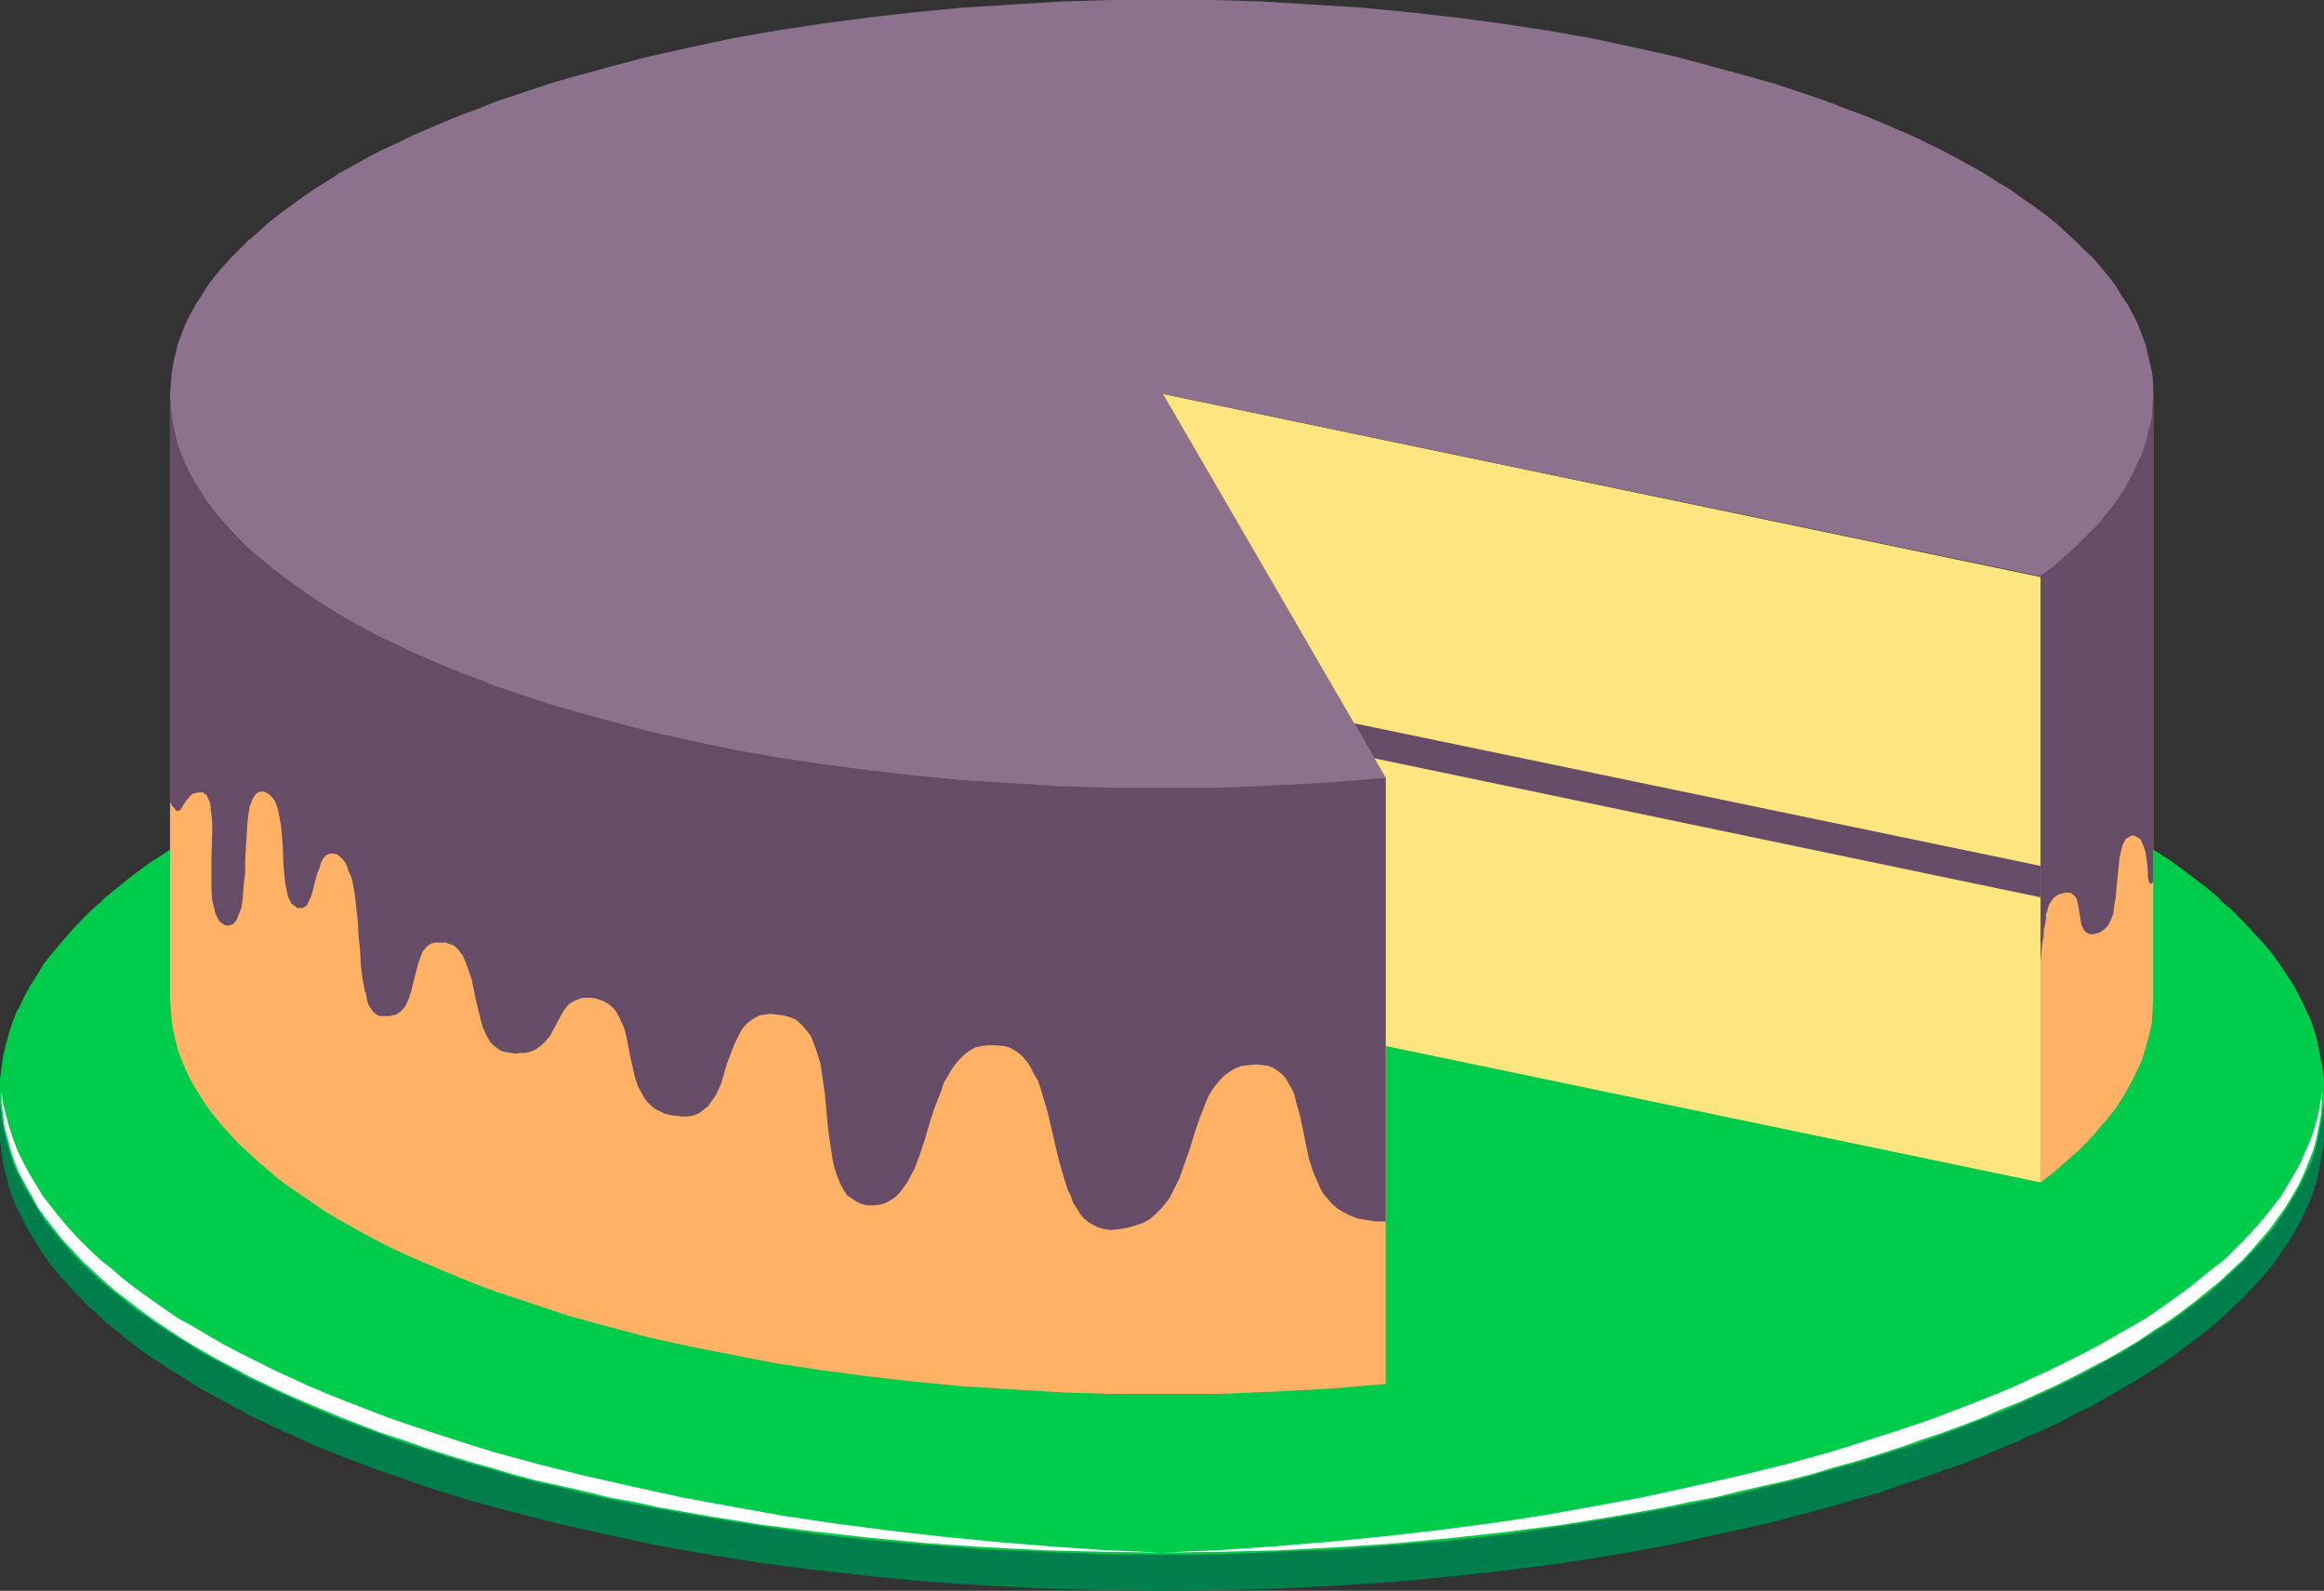
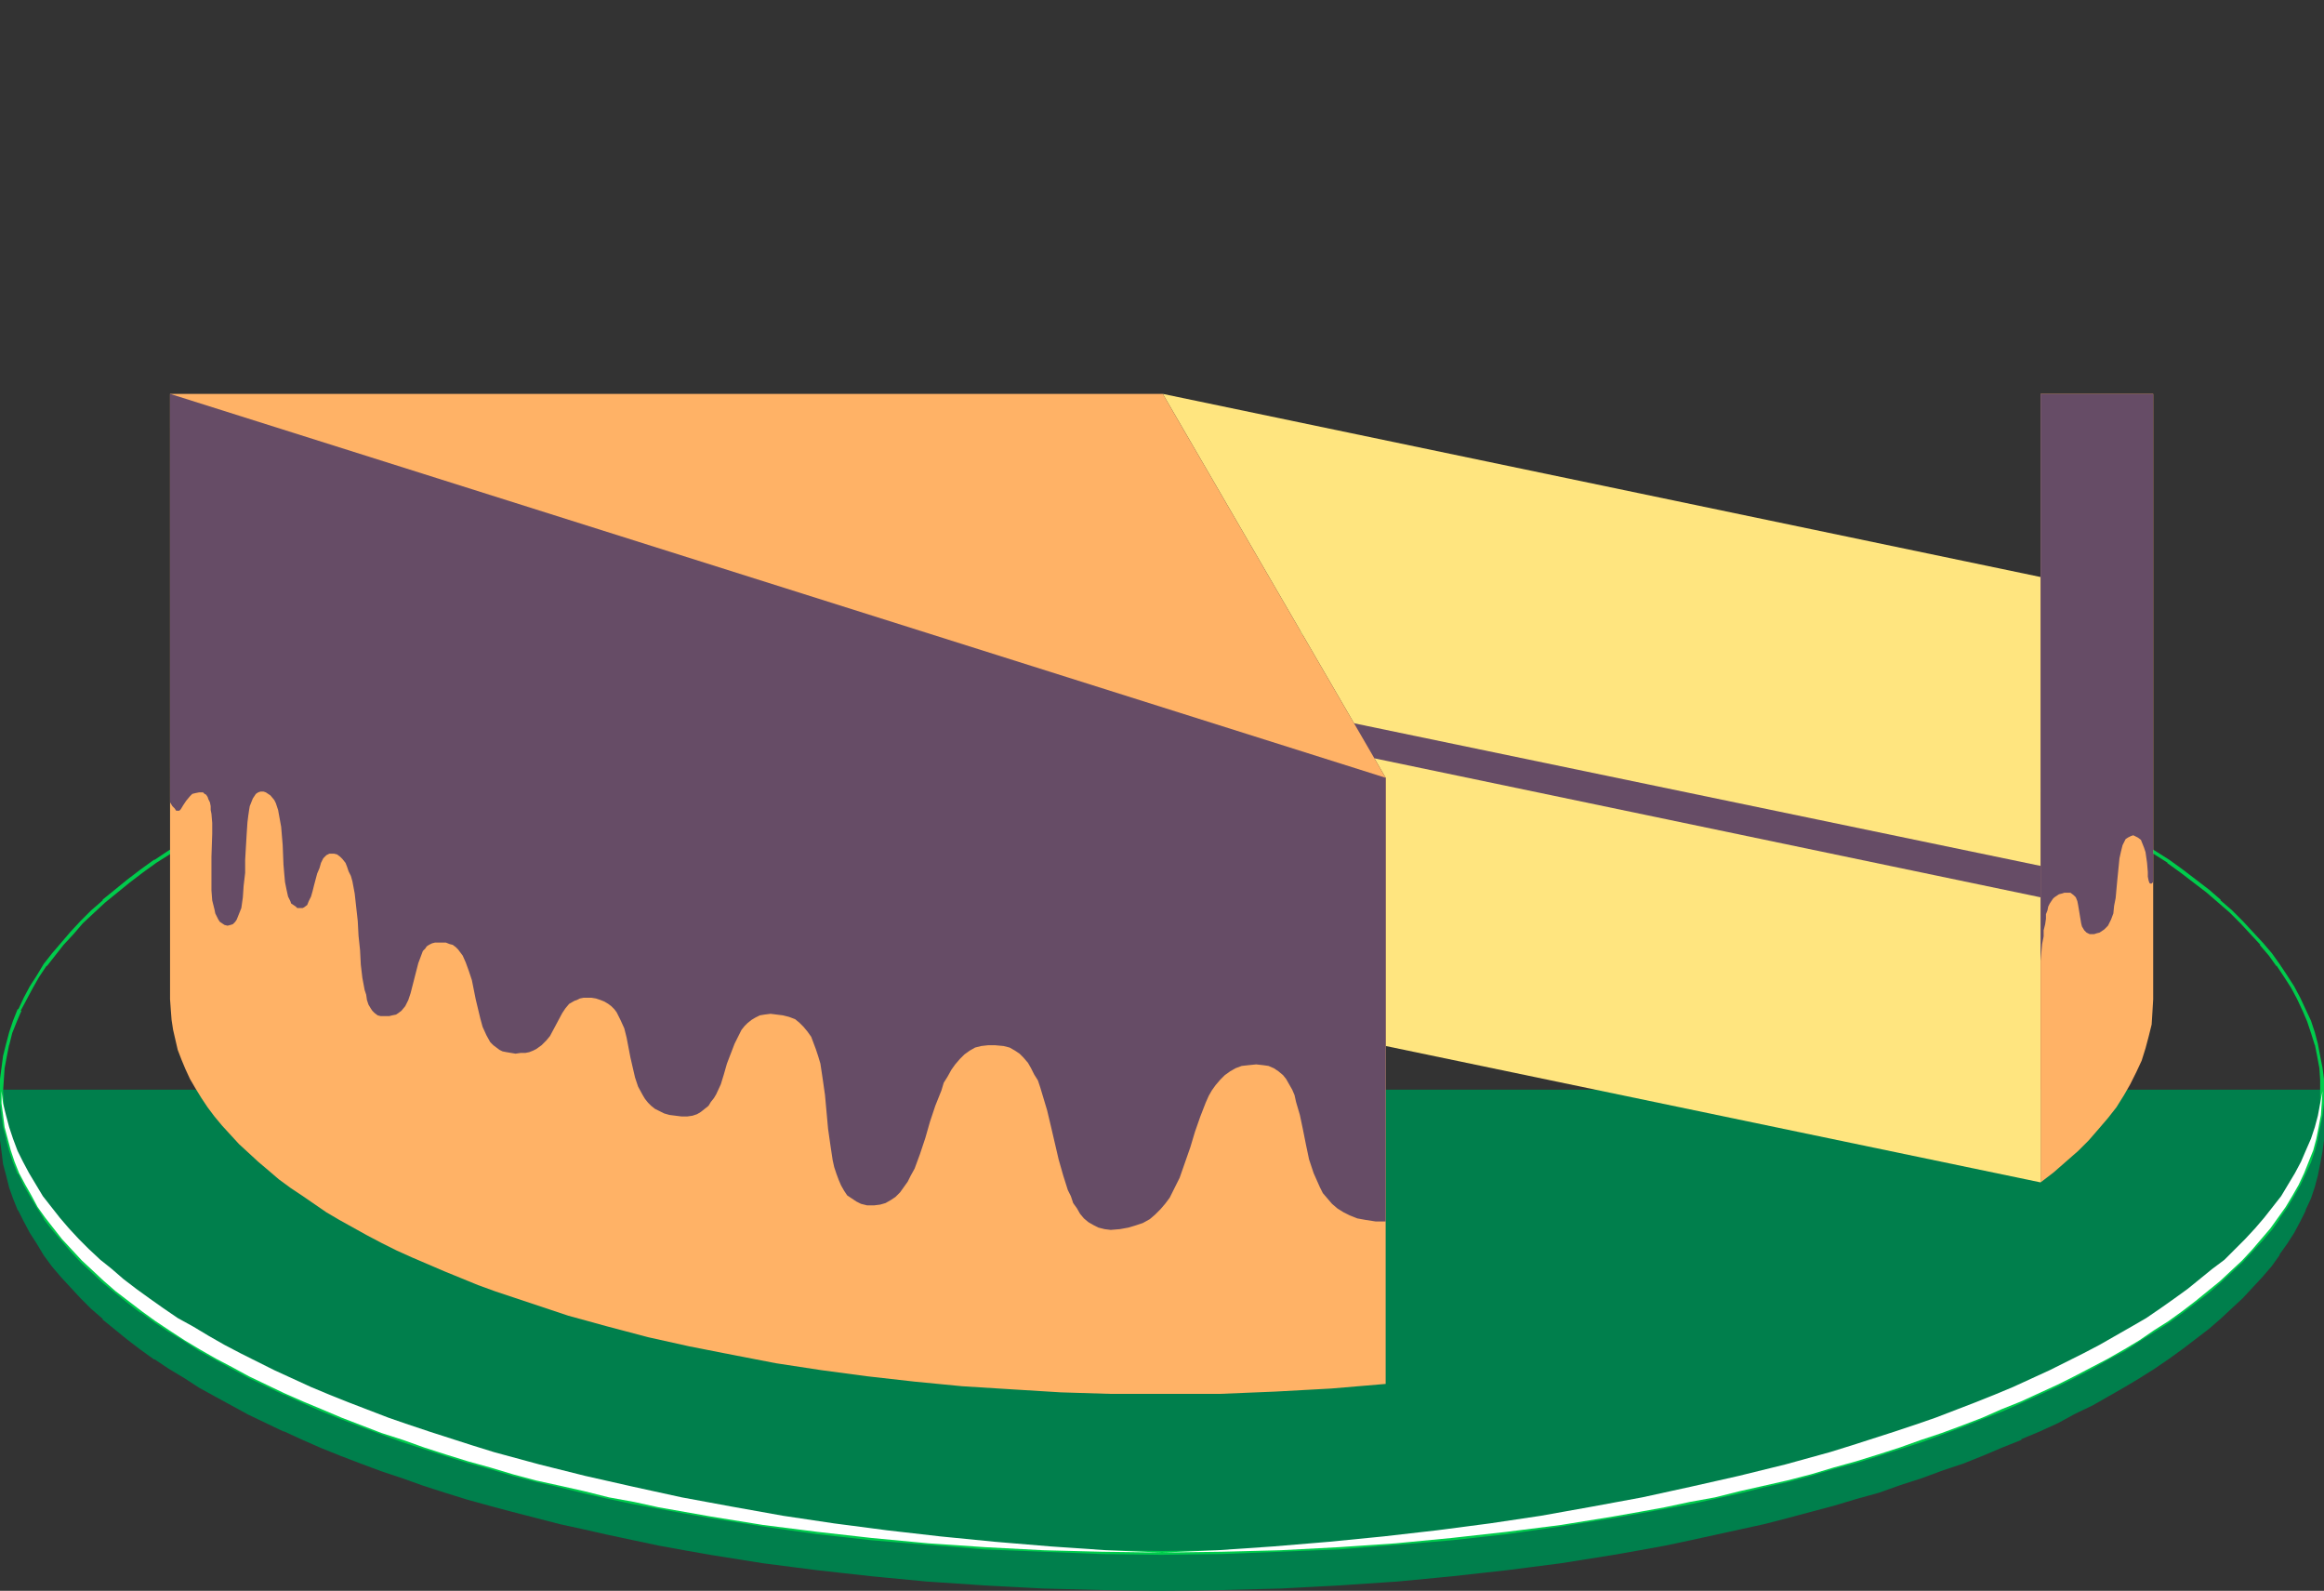
<svg xmlns="http://www.w3.org/2000/svg" xmlns:ns1="http://sodipodi.sourceforge.net/DTD/sodipodi-0.dtd" xmlns:ns2="http://www.inkscape.org/namespaces/inkscape" version="1.0" width="129.724mm" height="88.773mm" id="svg14" ns1:docname="Cake 04.wmf">
  <rect width="100%" height="100%" fill="#333333" stroke="none" />
  <ns1:namedview id="namedview14" pagecolor="#ffffff" bordercolor="#000000" borderopacity="0.25" ns2:showpageshadow="2" ns2:pageopacity="0.0" ns2:pagecheckerboard="0" ns2:deskcolor="#d1d1d1" ns2:document-units="mm" />
  <defs id="defs1">
    <pattern id="WMFhbasepattern" patternUnits="userSpaceOnUse" width="6" height="6" x="0" y="0" />
  </defs>
  <path style="fill:#007f4c;fill-opacity:1;fill-rule:evenodd;stroke:none" d="m 489.971,230.146 v 7.758 l -0.162,2.586 -0.162,2.424 -0.485,2.424 -0.485,2.424 -0.646,2.424 -0.97,2.586 -0.97,2.263 -1.131,2.424 -1.293,2.424 -1.454,2.263 -1.616,2.263 -1.616,2.424 -1.939,2.263 -1.939,2.263 -2.101,2.101 -2.262,2.263 -2.424,2.101 -2.586,2.263 -2.586,1.939 -2.747,2.101 -2.909,2.101 -3.07,2.101 -3.07,1.939 -3.232,1.939 -3.394,1.939 -3.394,1.939 -3.717,1.778 -3.555,1.939 -3.878,1.778 -3.878,1.616 -4.04,1.778 -4.04,1.616 -4.202,1.778 -4.363,1.455 -4.363,1.616 -4.525,1.455 -4.525,1.455 -4.686,1.455 -4.686,1.455 -4.848,1.293 -5.01,1.293 -5.01,1.293 -5.01,1.131 -5.171,1.131 -5.333,1.131 -5.333,0.97 -5.333,1.131 -5.494,0.808 -10.989,1.778 -11.474,1.616 -11.635,1.293 -11.797,1.131 -11.958,0.808 -12.282,0.646 -12.443,0.323 -12.605,0.162 -12.605,-0.162 -12.443,-0.323 -12.282,-0.646 -11.958,-0.808 -11.958,-1.131 -11.474,-1.293 -11.474,-1.616 -10.989,-1.616 -5.494,-0.97 -5.494,-1.131 -5.171,-0.97 -5.333,-1.131 -5.171,-1.131 -5.01,-1.131 -5.171,-1.293 -4.848,-1.293 -4.848,-1.293 -4.686,-1.455 -4.686,-1.293 -4.525,-1.616 -4.525,-1.455 -4.525,-1.616 -4.202,-1.455 -4.202,-1.616 -4.202,-1.778 -3.878,-1.616 -4.04,-1.778 -3.717,-1.778 -3.717,-1.778 -3.555,-1.939 -3.394,-1.939 -3.394,-1.778 -3.232,-2.101 -3.232,-1.939 -2.909,-1.939 -2.909,-2.101 -2.747,-2.101 -2.747,-2.101 -2.424,-2.101 -2.424,-2.263 -2.262,-2.101 -2.101,-2.263 -2.101,-2.263 -1.778,-2.263 L 9.534,264.571 7.918,262.146 6.626,259.884 5.333,257.459 4.04,255.035 3.07,252.773 2.262,250.348 1.616,247.924 0.97,245.338 0.646,242.914 0.323,240.489 v -2.586 -7.758 z" id="path1" />
  <path style="fill:#007f4c;fill-opacity:1;fill-rule:evenodd;stroke:none" d="m 489.971,230.631 -0.485,-0.485 v 7.758 2.586 -0.162 l -0.162,2.424 -0.485,2.586 -0.485,2.424 v -0.162 l -0.808,2.586 -0.808,2.424 -0.97,2.424 v -0.162 l -1.131,2.424 -1.293,2.424 -1.454,2.263 -1.616,2.263 v 0 l -1.616,2.263 -1.939,2.263 h 0.162 l -2.101,2.263 -2.101,2.263 -2.262,2.101 -2.424,2.263 v -0.162 l -2.424,2.263 -2.747,2.101 -2.747,2.101 -2.909,1.939 h 0.162 l -3.07,2.101 -3.07,1.939 -3.232,1.939 -3.394,1.939 -3.394,1.939 -3.717,1.778 -3.717,1.939 -3.717,1.778 h 0.162 l -4.04,1.616 v 0 l -4.04,1.778 -4.04,1.616 -4.202,1.616 -4.363,1.616 -4.363,1.616 -4.363,1.455 -4.686,1.455 -4.686,1.455 -4.686,1.293 -4.848,1.293 -5.01,1.293 -4.848,1.293 v 0 l -5.171,1.293 -5.171,1.131 -5.171,1.131 -5.333,0.97 -5.333,0.97 -5.494,0.97 -11.15,1.778 -11.312,1.616 -11.635,1.293 -11.797,0.97 v 0 l -11.958,0.97 -12.282,0.485 -12.443,0.485 -12.605,0.162 -12.605,-0.162 -12.443,-0.485 -12.282,-0.485 -11.958,-0.97 v 0 l -11.797,-0.97 -11.635,-1.293 -11.312,-1.616 -11.15,-1.778 -5.494,-0.97 -5.333,-0.97 -5.333,-0.97 -5.333,-1.131 -5.171,-1.131 -5.01,-1.293 -5.01,-1.131 v 0 l -4.848,-1.293 -4.848,-1.455 -4.848,-1.293 -4.525,-1.455 -4.686,-1.455 -4.363,-1.455 -4.525,-1.616 -4.202,-1.616 -4.202,-1.616 -4.202,-1.616 -4.04,-1.778 v 0.162 l -3.878,-1.778 h 0.162 l -3.878,-1.778 -3.717,-1.778 -3.555,-1.939 -3.394,-1.778 -3.394,-1.939 -3.232,-1.939 -3.07,-2.101 -3.07,-1.939 v 0 l -2.909,-2.101 -2.747,-2.101 -2.586,-2.101 -2.586,-2.101 v 0 l -2.262,-2.101 -2.424,-2.263 -1.939,-2.263 -2.101,-2.101 v 0 l -1.778,-2.263 -1.778,-2.424 v 0.162 l -1.616,-2.424 -1.293,-2.263 -1.293,-2.424 -1.293,-2.424 0.162,0.162 -0.97,-2.424 -0.97,-2.424 -0.646,-2.424 v 0 L 1.454,245.338 0.97,242.752 0.808,240.328 v 0.162 l -0.162,-2.586 v -7.758 l -0.323,0.485 H 489.971 l 0.323,-0.808 H 0 v 8.081 2.586 0 l 0.323,2.424 0.323,2.586 0.646,2.424 v 0 l 0.646,2.586 0.808,2.263 0.97,2.424 0.162,0.162 1.131,2.263 1.293,2.424 1.454,2.263 1.454,2.424 v 0 l 1.778,2.424 1.939,2.263 v 0 l 1.939,2.101 2.101,2.263 2.262,2.263 2.424,2.101 v 0.162 l 2.586,2.101 2.586,2.101 2.747,2.101 2.909,2.101 h 0.162 l 2.909,1.939 3.232,1.939 3.232,2.101 3.232,1.778 3.555,1.939 3.555,1.939 3.717,1.778 3.717,1.778 h 0.162 l 3.878,1.778 v 0 l 4.04,1.778 4.04,1.616 4.202,1.616 4.363,1.616 4.363,1.455 4.525,1.616 4.525,1.455 4.686,1.455 4.686,1.293 4.848,1.293 5.01,1.293 v 0 l 5.01,1.293 5.171,1.131 5.01,1.131 5.333,1.131 5.333,1.131 5.333,0.97 5.494,0.97 11.15,1.778 11.312,1.455 11.635,1.293 11.797,1.131 h 0.162 l 11.958,0.808 12.282,0.646 12.443,0.323 12.605,0.162 12.605,-0.162 12.443,-0.323 12.282,-0.646 11.958,-0.808 h 0.162 l 11.797,-1.131 11.635,-1.293 11.312,-1.455 11.15,-1.778 5.494,-0.97 5.333,-0.97 5.333,-1.131 5.171,-1.131 5.171,-1.131 5.171,-1.131 v 0 l 5.01,-1.293 4.848,-1.293 4.848,-1.293 4.848,-1.455 4.686,-1.293 4.525,-1.616 4.525,-1.455 4.363,-1.616 4.363,-1.455 4.04,-1.616 4.202,-1.778 4.04,-1.616 v -0.162 l 3.878,-1.616 v 0 l 3.878,-1.778 3.555,-1.939 3.717,-1.778 3.394,-1.939 3.394,-1.939 3.232,-1.939 3.07,-1.939 3.07,-2.101 v 0 l 2.909,-2.101 2.747,-2.101 2.747,-2.101 2.424,-2.101 v 0 l 2.424,-2.263 2.262,-2.101 2.101,-2.263 2.101,-2.263 v 0 l 1.939,-2.263 1.616,-2.263 v -0.162 l 1.616,-2.263 1.454,-2.263 1.293,-2.424 1.131,-2.263 v -0.162 l 1.131,-2.424 0.808,-2.424 0.646,-2.424 v 0 l 0.485,-2.424 0.485,-2.586 0.323,-2.424 v 0 -2.586 -8.081 z" id="path2" />
-   <path style="fill:#00cc4c;fill-opacity:1;fill-rule:evenodd;stroke:none" d="m 245.147,327.441 -12.605,-0.162 -12.443,-0.323 -12.282,-0.646 -11.958,-0.808 -11.958,-1.131 -11.474,-1.293 -11.474,-1.455 -10.989,-1.778 -5.494,-0.97 -5.494,-0.97 -5.171,-1.131 -5.333,-0.97 -5.171,-1.293 -5.01,-1.131 -5.171,-1.131 -4.848,-1.293 -4.848,-1.455 -4.686,-1.293 -4.686,-1.455 -4.525,-1.455 -4.525,-1.616 -4.525,-1.455 -4.202,-1.616 -4.202,-1.616 -4.202,-1.778 -3.878,-1.616 -4.04,-1.778 -3.717,-1.778 -3.717,-1.778 -3.555,-1.939 -3.394,-1.778 -3.394,-1.939 -3.232,-1.939 -3.232,-2.101 -2.909,-1.939 -2.909,-2.101 -2.747,-2.101 -2.747,-2.101 -2.424,-2.101 -2.424,-2.263 -2.262,-2.101 -2.101,-2.263 -2.101,-2.263 -1.778,-2.263 L 9.534,256.813 7.918,254.55 6.626,252.126 5.333,249.863 4.04,247.439 3.07,245.015 2.262,242.59 1.616,240.166 0.97,237.742 0.646,235.156 0.323,232.732 v -2.586 -2.424 l 0.323,-2.586 0.323,-2.424 0.646,-2.424 0.646,-2.424 0.808,-2.424 0.97,-2.424 1.293,-2.424 1.293,-2.424 1.293,-2.263 1.616,-2.424 1.778,-2.263 1.778,-2.263 2.101,-2.263 2.101,-2.263 2.262,-2.101 2.424,-2.263 2.424,-2.101 2.747,-2.101 2.747,-2.101 2.909,-2.101 2.909,-1.939 3.232,-1.939 3.232,-2.101 3.394,-1.778 3.394,-1.939 3.555,-1.939 3.717,-1.778 3.717,-1.778 4.04,-1.778 3.878,-1.616 4.202,-1.778 4.202,-1.616 4.202,-1.616 4.525,-1.455 4.525,-1.455 4.525,-1.616 4.686,-1.293 4.686,-1.455 4.848,-1.293 4.848,-1.293 5.171,-1.293 5.01,-1.131 5.171,-1.293 5.333,-0.97 5.171,-1.131 5.494,-0.97 5.494,-0.97 10.989,-1.778 11.474,-1.455 11.474,-1.293 11.958,-1.131 11.958,-0.808 12.282,-0.646 12.443,-0.323 12.605,-0.162 12.605,0.162 12.443,0.323 12.282,0.646 11.958,0.808 11.797,1.131 11.635,1.293 11.474,1.455 10.989,1.778 5.494,0.97 5.333,0.97 5.333,1.131 5.333,0.97 5.171,1.293 5.01,1.131 5.01,1.293 5.01,1.293 4.848,1.293 4.686,1.455 4.686,1.293 4.525,1.616 4.525,1.455 4.363,1.455 4.363,1.616 4.202,1.616 4.04,1.778 4.04,1.616 3.878,1.778 3.878,1.778 3.555,1.778 3.717,1.939 3.394,1.939 3.394,1.778 3.232,2.101 3.07,1.939 3.07,1.939 2.909,2.101 2.747,2.101 2.586,2.101 2.586,2.101 2.424,2.263 2.262,2.101 2.101,2.263 1.939,2.263 1.939,2.263 1.616,2.263 1.616,2.424 1.454,2.263 1.293,2.424 1.131,2.424 0.97,2.424 0.97,2.424 0.646,2.424 0.485,2.424 0.485,2.424 0.162,2.586 0.162,2.424 -0.162,2.586 -0.162,2.424 -0.485,2.586 -0.485,2.424 -0.646,2.424 -0.97,2.424 -0.97,2.424 -1.131,2.424 -1.293,2.263 -1.454,2.424 -1.616,2.263 -1.616,2.263 -1.939,2.263 -1.939,2.263 -2.101,2.263 -2.262,2.101 -2.424,2.263 -2.586,2.101 -2.586,2.101 -2.747,2.101 -2.909,2.101 -3.07,1.939 -3.07,2.101 -3.232,1.939 -3.394,1.939 -3.394,1.778 -3.717,1.939 -3.555,1.778 -3.878,1.778 -3.878,1.778 -4.04,1.616 -4.04,1.778 -4.202,1.616 -4.363,1.616 -4.363,1.455 -4.525,1.616 -4.525,1.455 -4.686,1.455 -4.686,1.293 -4.848,1.455 -5.01,1.293 -5.01,1.131 -5.01,1.131 -5.171,1.293 -5.333,0.97 -5.333,1.131 -5.333,0.97 -5.494,0.97 -10.989,1.778 -11.474,1.455 -11.635,1.293 -11.797,1.131 -11.958,0.808 -12.282,0.646 -12.443,0.323 z" id="path3" />
  <path style="fill:#00cc4c;fill-opacity:1;fill-rule:evenodd;stroke:none" d="m 245.147,327.117 -12.605,-0.162 -12.443,-0.323 -12.282,-0.646 -11.958,-0.808 v 0 l -11.797,-1.131 -11.635,-1.293 -11.312,-1.616 -11.15,-1.616 -5.494,-0.97 -5.333,-0.97 -5.333,-1.131 -5.333,-1.131 -5.171,-1.131 -5.01,-1.131 -5.01,-1.293 v 0 l -4.848,-1.293 -4.848,-1.293 -4.848,-1.293 -4.525,-1.616 -4.686,-1.293 -4.363,-1.616 -4.525,-1.455 -4.202,-1.616 -4.202,-1.778 -4.202,-1.616 -4.04,-1.616 v 0 l -3.878,-1.778 h 0.162 l -3.878,-1.778 -3.717,-1.778 -3.555,-1.939 -3.394,-1.778 -3.394,-1.939 -3.232,-1.939 -3.07,-2.101 -3.07,-1.939 -2.909,-2.101 v 0 l -2.747,-2.101 -2.586,-2.101 -2.586,-2.101 v 0.162 l -2.262,-2.263 -2.424,-2.101 -1.939,-2.263 -2.101,-2.263 v 0 l -1.778,-2.263 -1.778,-2.263 v 0 L 8.242,254.389 6.949,251.964 5.656,249.702 4.363,247.277 H 4.525 L 3.555,244.853 2.586,242.429 1.939,240.005 v 0.162 L 1.454,237.58 0.97,235.156 0.808,232.732 v 0 l -0.162,-2.586 0.162,-2.424 v 0 l 0.162,-2.424 0.485,-2.586 0.485,-2.424 v 0.162 l 0.646,-2.586 0.97,-2.424 0.97,-2.263 H 4.363 l 1.293,-2.424 1.293,-2.424 1.293,-2.263 1.616,-2.424 v 0.162 l 1.778,-2.263 1.778,-2.263 v 0 l 2.101,-2.263 1.939,-2.263 2.424,-2.263 2.262,-2.101 v 0 l 2.586,-2.101 2.586,-2.101 2.747,-2.101 2.909,-2.101 v 0 l 3.07,-1.939 3.07,-2.101 3.232,-1.939 3.394,-1.939 3.394,-1.778 3.555,-1.939 3.717,-1.778 3.878,-1.778 h -0.162 l 3.878,-1.778 v 0.162 l 4.04,-1.778 4.202,-1.616 4.202,-1.778 4.202,-1.616 4.525,-1.455 4.363,-1.455 4.686,-1.455 4.525,-1.455 4.848,-1.455 4.848,-1.293 h -0.162 l 5.01,-1.293 5.01,-1.293 5.01,-1.131 5.171,-1.131 5.333,-1.131 5.333,-1.131 5.333,-0.97 5.494,-0.97 11.15,-1.616 11.312,-1.616 11.635,-1.293 11.797,-1.131 v 0 l 11.958,-0.808 12.282,-0.646 12.443,-0.323 12.605,-0.162 12.605,0.162 12.443,0.323 12.282,0.646 11.958,0.808 v 0 l 11.797,1.131 11.635,1.293 11.312,1.616 11.15,1.616 5.494,0.97 5.333,0.97 5.333,1.131 5.171,1.131 5.171,1.131 5.171,1.131 v 0 l 4.848,1.293 h 0.162 l 4.848,1.293 v 0 l 4.848,1.293 4.686,1.455 4.686,1.455 4.686,1.455 4.363,1.455 4.363,1.455 4.363,1.616 4.202,1.778 4.04,1.616 4.04,1.778 v -0.162 l 4.04,1.778 h -0.162 l 3.717,1.778 3.717,1.778 3.717,1.939 3.394,1.778 3.394,1.939 3.232,1.939 3.07,2.101 3.07,1.939 h -0.162 l 2.909,2.101 2.747,2.101 2.747,2.101 2.424,2.101 v 0 l 2.424,2.101 2.262,2.263 2.101,2.263 2.101,2.263 h -0.162 l 1.939,2.263 1.616,2.263 v -0.162 l 1.616,2.424 1.454,2.263 1.293,2.424 1.131,2.424 v 0 l 0.97,2.263 0.808,2.424 0.808,2.586 v -0.162 l 0.485,2.424 0.485,2.586 0.162,2.424 v 0 2.424 2.586 0 l -0.162,2.424 -0.485,2.424 -0.485,2.586 v -0.162 l -0.808,2.424 -0.808,2.424 -0.97,2.424 v 0 l -1.131,2.424 -1.293,2.263 -1.454,2.424 -1.616,2.263 v 0 l -1.616,2.263 -1.939,2.263 h 0.162 l -2.101,2.263 -2.101,2.263 -2.262,2.101 -2.424,2.263 v -0.162 l -2.424,2.101 -2.747,2.101 -2.747,2.101 h 0.162 l -2.909,2.101 -3.07,1.939 -3.07,2.101 -3.232,1.939 -3.394,1.939 -3.394,1.778 -3.717,1.939 -3.717,1.778 -3.717,1.778 h 0.162 l -4.04,1.778 v 0 l -4.04,1.616 -4.04,1.616 -4.202,1.778 -4.363,1.616 -4.363,1.455 -4.363,1.616 -4.686,1.293 -4.686,1.616 -4.686,1.293 -4.848,1.293 -5.01,1.293 h 0.162 l -5.01,1.293 0.162,0.646 5.01,-1.131 v 0 l 4.848,-1.293 4.848,-1.455 4.848,-1.293 4.686,-1.455 4.525,-1.455 4.525,-1.455 4.363,-1.616 4.363,-1.616 4.04,-1.616 4.202,-1.616 4.04,-1.778 v 0 l 3.878,-1.778 v 0 l 3.878,-1.778 3.555,-1.778 3.717,-1.939 3.394,-1.939 3.394,-1.778 3.232,-2.101 3.07,-1.939 3.07,-1.939 2.909,-2.101 v 0 l 2.747,-2.101 2.747,-2.101 2.424,-2.101 v 0 l 2.424,-2.263 2.262,-2.101 2.101,-2.263 2.101,-2.263 v 0 l 1.939,-2.263 1.616,-2.263 v -0.162 l 1.616,-2.263 1.454,-2.424 1.293,-2.263 1.131,-2.424 v 0 l 1.131,-2.424 0.808,-2.424 0.646,-2.424 v -0.162 l 0.485,-2.424 0.485,-2.424 0.323,-2.586 v 0 -2.586 -2.424 -0.162 l -0.323,-2.424 -0.485,-2.424 -0.485,-2.586 v 0 l -0.646,-2.424 -0.808,-2.424 -1.131,-2.424 v 0 l -1.131,-2.424 -1.293,-2.424 -1.454,-2.263 -1.616,-2.424 v 0 l -1.616,-2.263 -1.939,-2.263 v 0 l -2.101,-2.263 -2.101,-2.263 -2.262,-2.263 -2.424,-2.101 v -0.162 l -2.424,-2.101 -2.747,-2.101 -2.747,-2.101 -2.909,-2.101 v 0 l -3.07,-1.939 -3.07,-1.939 -3.232,-2.101 -3.394,-1.778 -3.394,-1.939 -3.717,-1.939 -3.555,-1.778 -3.878,-1.778 v 0 l -3.878,-1.778 v 0 l -4.04,-1.778 -4.202,-1.616 -4.04,-1.616 -4.363,-1.616 -4.363,-1.616 -4.525,-1.455 -4.525,-1.455 -4.686,-1.455 -4.848,-1.293 -4.848,-1.455 v 0 l -4.848,-1.131 v 0 l -5.01,-1.293 v 0 l -5.171,-1.293 -5.171,-1.131 -5.171,-1.131 -5.333,-0.97 -5.333,-0.97 -5.494,-0.97 -11.15,-1.778 -11.312,-1.455 -11.635,-1.293 -11.797,-1.131 h -0.162 l -11.958,-0.97 -12.282,-0.485 -12.443,-0.485 h -12.605 -12.605 l -12.443,0.485 -12.282,0.485 -11.958,0.97 h -0.162 l -11.797,1.131 -11.635,1.293 -11.312,1.455 -11.15,1.778 -5.494,0.97 -5.333,0.97 -5.333,0.97 -5.333,1.131 -5.01,1.131 -5.171,1.293 -5.01,1.293 -4.848,1.131 h -0.162 l -4.848,1.455 -4.686,1.293 -4.686,1.455 -4.525,1.455 -4.525,1.455 -4.363,1.616 -4.363,1.616 -4.202,1.616 -4.04,1.616 -4.04,1.778 v 0 l -3.878,1.778 h -0.162 l -3.717,1.778 -3.717,1.778 -3.555,1.939 -3.555,1.939 -3.232,1.778 -3.232,2.101 -3.232,1.939 -2.909,1.939 h -0.162 l -2.909,2.101 -2.747,2.101 -2.586,2.101 -2.586,2.101 v 0.162 l -2.424,2.101 -2.262,2.263 -2.101,2.263 -1.939,2.263 v 0 l -1.939,2.263 -1.778,2.263 v 0 l -1.454,2.424 -1.454,2.263 -1.293,2.424 -1.131,2.424 H 3.717 l -0.97,2.424 -0.808,2.424 -0.646,2.424 v 0 L 0.646,222.711 0.323,225.136 0,227.56 v 0.162 2.424 2.586 0 l 0.323,2.586 0.323,2.424 0.646,2.424 v 0.162 l 0.646,2.424 0.808,2.424 0.97,2.424 h 0.162 l 1.131,2.424 1.293,2.263 1.454,2.424 1.454,2.263 v 0.162 l 1.778,2.263 1.939,2.263 v 0 l 1.939,2.263 2.101,2.263 2.262,2.101 2.424,2.263 v 0 l 2.586,2.101 2.586,2.101 2.747,2.101 h 0.162 l 2.909,2.101 2.909,1.939 3.232,1.939 3.232,2.101 3.232,1.778 3.555,1.939 3.555,1.939 3.717,1.778 3.717,1.778 h 0.162 l 3.878,1.778 v 0 l 4.04,1.778 4.04,1.616 4.202,1.616 4.363,1.616 4.363,1.616 4.525,1.455 4.525,1.455 4.686,1.455 4.686,1.293 4.848,1.455 5.01,1.293 v 0 l 5.01,1.131 5.171,1.293 5.01,1.131 5.333,1.131 5.333,0.97 5.333,0.97 5.494,0.97 11.15,1.778 11.312,1.616 11.635,1.293 11.797,0.97 h 0.162 l 11.958,0.97 12.282,0.485 12.443,0.485 12.605,0.162 z" id="path4" />
  <path style="fill:#00cc4c;fill-opacity:1;fill-rule:evenodd;stroke:none" d="m 372.003,313.056 -5.171,1.131 -5.171,1.131 -5.171,1.131 -5.333,1.131 -5.333,0.97 -5.494,0.97 -11.15,1.616 -11.312,1.616 -11.635,1.293 -11.797,1.131 v 0 l -11.958,0.808 -12.282,0.646 -12.443,0.323 -12.605,0.162 v 0.808 l 12.605,-0.162 12.443,-0.485 12.282,-0.485 11.958,-0.97 h 0.162 l 11.797,-0.97 11.635,-1.293 11.312,-1.616 11.15,-1.778 5.494,-0.97 5.333,-0.97 5.333,-0.97 5.171,-1.131 5.171,-1.131 5.171,-1.293 z" id="path5" />
  <path style="fill:#ffe57f;fill-opacity:1;fill-rule:evenodd;stroke:none" d="M 430.502,249.378 292.334,220.61 V 164.044 L 245.309,83.072 430.502,121.699 Z" id="path6" />
  <path style="fill:#ffb266;fill-opacity:1;fill-rule:evenodd;stroke:none" d="m 430.502,249.378 2.747,-2.101 2.586,-2.263 2.586,-2.263 2.262,-2.263 2.101,-2.424 1.939,-2.263 1.778,-2.263 1.616,-2.586 1.293,-2.263 1.293,-2.586 1.131,-2.424 0.808,-2.586 0.646,-2.424 0.646,-2.586 0.162,-2.586 0.162,-2.748 V 83.072 h -23.755 v 38.627 z" id="path7" />
  <path style="fill:#664c66;fill-opacity:1;fill-rule:evenodd;stroke:none" d="m 245.309,144.164 185.193,38.465 v 6.626 l -185.193,-38.627 z" id="path8" />
  <path style="fill:#ffb266;fill-opacity:1;fill-rule:evenodd;stroke:none" d="m 292.334,220.61 v 71.274 l -11.474,0.97 -11.797,0.646 -11.797,0.485 h -12.12 -10.827 l -10.504,-0.323 -10.504,-0.646 -10.342,-0.646 -10.019,-0.97 -10.019,-1.131 -9.696,-1.293 -9.534,-1.455 -9.211,-1.778 -9.05,-1.778 -8.726,-1.939 -8.565,-2.263 -8.242,-2.263 -3.878,-1.293 -7.757,-2.586 -3.878,-1.293 -3.555,-1.293 -3.555,-1.455 -3.555,-1.455 -3.394,-1.455 -3.394,-1.455 -3.232,-1.455 -3.232,-1.616 -3.07,-1.616 -2.909,-1.616 -2.909,-1.616 -2.747,-1.616 -2.586,-1.778 -2.586,-1.778 -2.424,-1.616 -2.424,-1.778 -2.262,-1.939 -2.101,-1.778 -2.101,-1.939 -1.939,-1.778 -1.778,-1.939 -1.778,-1.939 -1.616,-1.939 -1.454,-1.939 -1.293,-1.939 -1.293,-2.101 -1.131,-1.939 -0.97,-2.101 -0.808,-1.939 -0.808,-2.101 -0.485,-2.101 -0.485,-2.101 -0.323,-2.101 -0.162,-2.101 -0.162,-2.263 V 83.072 H 245.309 l 47.026,80.971 z" id="path9" />
  <path style="fill:#664c66;fill-opacity:1;fill-rule:evenodd;stroke:none" d="m 292.334,164.044 v 93.578 h -2.101 l -2.101,-0.323 -1.778,-0.323 -1.616,-0.646 -1.293,-0.646 -1.293,-0.808 -1.131,-0.97 -0.97,-1.131 -0.97,-1.131 -0.646,-1.293 -0.646,-1.455 -0.646,-1.455 -0.97,-2.909 -0.646,-3.071 -0.646,-3.232 -0.646,-3.071 -0.808,-2.748 -0.323,-1.455 -0.485,-1.131 -0.646,-1.131 -0.646,-1.131 -0.646,-0.808 -0.97,-0.808 -0.97,-0.646 -1.131,-0.485 -1.131,-0.162 -1.454,-0.162 -1.616,0.162 -1.454,0.162 -1.293,0.485 -1.131,0.646 -1.131,0.808 -0.97,0.97 -0.97,1.131 -0.808,1.131 -0.646,1.131 -0.646,1.455 -1.131,2.909 -1.131,3.232 -0.97,3.232 -1.131,3.232 -1.131,3.232 -1.454,2.909 -0.646,1.293 -0.97,1.293 -0.97,1.131 -1.131,1.131 -1.131,0.97 -1.454,0.808 -1.454,0.485 -1.616,0.485 -1.778,0.323 -1.939,0.162 -1.293,-0.162 -1.293,-0.323 -0.97,-0.485 -1.131,-0.646 -0.97,-0.808 -0.808,-0.97 -0.646,-1.131 -0.808,-1.131 -0.485,-1.455 -0.646,-1.293 -0.97,-3.071 -0.97,-3.394 -1.616,-6.95 -0.808,-3.394 -0.97,-3.232 -0.485,-1.616 -0.485,-1.455 -0.808,-1.293 -0.646,-1.293 -0.646,-1.131 -0.97,-1.131 -0.808,-0.808 -0.97,-0.646 -1.131,-0.646 -1.293,-0.323 -1.778,-0.162 h -1.454 l -1.454,0.162 -1.293,0.323 -1.131,0.646 -1.131,0.808 -0.97,0.97 -0.97,1.131 -0.808,1.131 -0.808,1.455 -0.808,1.293 -0.485,1.616 -1.293,3.232 -1.131,3.394 -0.97,3.394 -1.131,3.394 -1.131,3.071 -0.808,1.455 -0.646,1.293 -0.808,1.131 -0.808,1.131 -0.97,0.97 -0.97,0.646 -1.131,0.646 -1.131,0.323 -1.293,0.162 h -1.454 l -1.293,-0.323 -0.97,-0.485 -0.97,-0.646 -0.97,-0.646 -0.646,-0.97 -0.646,-1.131 -0.485,-1.131 -0.485,-1.293 -0.485,-1.455 -0.323,-1.455 -0.485,-3.232 -0.485,-3.394 -0.323,-3.556 -0.323,-3.556 -0.485,-3.394 -0.485,-3.232 -0.485,-1.616 -0.485,-1.455 -0.485,-1.293 -0.485,-1.293 -0.808,-1.131 -0.808,-0.97 -0.808,-0.808 -0.97,-0.808 -1.293,-0.485 -1.293,-0.323 -1.293,-0.162 -1.293,-0.162 -1.293,0.162 -0.97,0.162 -0.97,0.485 -0.808,0.485 -0.808,0.646 -0.646,0.646 -0.646,0.808 -0.485,0.97 -0.97,1.939 -0.808,2.101 -0.808,2.101 -0.646,2.263 -0.646,2.101 -0.97,2.101 -0.485,0.808 -0.646,0.808 -0.485,0.808 -0.808,0.646 -0.808,0.646 -0.808,0.485 -0.97,0.323 -1.131,0.162 h -1.131 l -1.293,-0.162 -1.293,-0.162 -1.131,-0.323 -0.97,-0.485 -0.97,-0.485 -0.808,-0.646 -0.646,-0.646 -0.646,-0.808 -0.485,-0.808 -0.97,-1.778 -0.646,-1.939 -0.485,-2.101 -0.485,-2.101 -0.808,-4.202 -0.485,-1.939 -0.808,-1.778 -0.808,-1.616 -0.485,-0.646 -0.646,-0.646 -0.646,-0.485 -0.808,-0.485 -0.808,-0.323 -0.97,-0.323 -0.97,-0.162 h -1.616 l -0.808,0.162 -0.646,0.323 -0.485,0.162 -1.131,0.646 -0.808,0.97 -0.646,0.97 -1.293,2.424 -1.293,2.424 -0.808,0.97 -0.97,0.97 -1.131,0.808 -0.646,0.323 -0.808,0.323 -0.808,0.162 h -0.97 l -1.131,0.162 -0.97,-0.162 -0.97,-0.162 -0.808,-0.162 -0.646,-0.323 -0.646,-0.485 -0.646,-0.485 -0.646,-0.646 -0.808,-1.455 -0.808,-1.778 -0.485,-1.778 -0.97,-4.04 -0.808,-4.04 -0.646,-1.939 -0.646,-1.778 -0.646,-1.455 -0.485,-0.646 -0.485,-0.646 -0.485,-0.485 -0.646,-0.485 -0.646,-0.162 -0.808,-0.323 h -0.808 -0.808 -0.646 l -0.646,0.162 -0.646,0.323 -0.485,0.323 -0.323,0.485 -0.485,0.485 -0.485,1.293 -0.485,1.293 -1.616,6.303 -0.485,1.455 -0.646,1.293 -0.808,0.97 -0.646,0.485 -0.485,0.323 -0.808,0.162 -0.646,0.162 h -0.97 -0.808 l -0.646,-0.162 -0.646,-0.485 -0.485,-0.485 -0.323,-0.485 -0.485,-0.808 -0.323,-0.97 -0.162,-1.131 -0.323,-0.97 -0.485,-2.586 -0.323,-2.748 -0.162,-3.071 -0.323,-3.071 -0.162,-3.071 -0.323,-2.909 -0.323,-2.909 -0.485,-2.586 -0.323,-1.131 -0.485,-0.97 -0.323,-0.97 -0.323,-0.808 -0.646,-0.808 -0.485,-0.485 -0.646,-0.485 -0.646,-0.162 h -0.485 -0.485 l -0.323,0.162 -0.323,0.162 -0.646,0.646 -0.485,0.97 -0.323,1.131 -0.485,1.131 -0.646,2.424 -0.323,1.293 -0.323,1.131 -0.485,0.97 -0.323,0.808 -0.646,0.485 -0.323,0.162 h -0.646 -0.485 l -0.323,-0.323 -0.485,-0.323 -0.485,-0.323 -0.162,-0.485 -0.485,-0.97 -0.323,-1.455 -0.323,-1.616 -0.162,-1.778 -0.162,-1.939 -0.162,-4.04 -0.162,-1.939 -0.162,-1.939 -0.323,-1.778 -0.323,-1.778 -0.485,-1.455 -0.323,-0.646 -0.808,-0.97 -0.485,-0.323 -0.485,-0.323 -0.485,-0.162 h -0.646 l -0.485,0.162 -0.485,0.323 -0.323,0.485 -0.323,0.485 -0.323,0.808 -0.323,0.808 -0.162,0.97 -0.162,1.131 -0.162,1.293 -0.162,2.424 -0.162,2.748 -0.162,2.748 v 2.748 l -0.323,2.748 -0.162,2.424 -0.162,1.131 -0.162,1.131 -0.323,0.808 -0.323,0.808 -0.323,0.808 -0.323,0.485 -0.485,0.485 -0.485,0.162 -0.646,0.162 -0.646,-0.162 -0.485,-0.323 -0.485,-0.323 -0.323,-0.485 -0.323,-0.646 -0.323,-0.646 -0.162,-0.808 -0.485,-1.939 -0.162,-2.101 v -2.263 -4.849 l 0.162,-4.849 v -2.263 l -0.162,-1.939 -0.162,-0.808 v -0.808 l -0.162,-0.808 -0.323,-0.646 -0.162,-0.485 -0.323,-0.485 -0.323,-0.162 -0.323,-0.323 h -0.808 l -0.808,0.162 -0.646,0.162 -0.485,0.485 -0.808,0.97 -0.323,0.485 -0.323,0.485 -0.485,0.808 -0.323,0.323 h -0.323 -0.323 l -0.323,-0.485 -0.485,-0.485 -0.485,-0.808 V 83.072 Z" id="path10" />
  <path style="fill:#664c66;fill-opacity:1;fill-rule:evenodd;stroke:none" d="M 454.257,83.072 H 430.502 V 202.671 l 0.162,-1.778 0.162,-1.778 0.323,-1.616 v -1.293 l 0.323,-1.293 0.162,-1.131 v -0.97 l 0.323,-0.808 0.162,-0.808 0.323,-0.646 0.323,-0.485 0.323,-0.485 0.323,-0.323 0.97,-0.646 0.646,-0.162 0.485,-0.162 h 0.485 0.485 0.323 l 0.646,0.485 0.485,0.485 0.323,0.808 0.162,0.808 0.323,1.939 0.323,1.939 0.162,0.646 0.485,0.808 0.485,0.485 0.646,0.323 h 0.485 0.485 l 0.485,-0.162 0.646,-0.162 0.485,-0.323 0.485,-0.323 0.808,-0.808 0.646,-1.293 0.485,-1.293 0.162,-1.616 0.323,-1.616 0.323,-3.556 0.162,-1.616 0.162,-1.616 0.162,-1.616 0.323,-1.455 0.323,-1.293 0.485,-0.97 0.162,-0.323 0.485,-0.323 0.323,-0.162 0.323,-0.162 0.485,-0.162 0.323,0.162 0.646,0.323 0.646,0.485 0.323,0.808 0.323,0.808 0.323,0.97 0.323,2.263 0.162,1.939 v 0.97 l 0.162,0.808 0.162,0.485 0.162,0.162 h 0.323 l 0.162,-0.162 0.162,-0.162 z" id="path11" />
-   <path style="fill:#8c728c;fill-opacity:1;fill-rule:evenodd;stroke:none" d="m 430.34,121.538 -185.032,-38.465 47.026,80.971 -11.474,0.97 -11.797,0.646 -11.797,0.485 h -12.12 -10.827 l -10.504,-0.323 -10.504,-0.646 -10.342,-0.646 -10.019,-0.97 -10.019,-1.131 -9.696,-1.293 -9.534,-1.455 -9.211,-1.616 -9.05,-1.939 -8.726,-1.939 -8.565,-2.263 -8.242,-2.263 -3.878,-1.131 -3.878,-1.293 -3.878,-1.293 -3.878,-1.293 -3.555,-1.455 -3.555,-1.293 -3.555,-1.455 -3.394,-1.455 -3.394,-1.455 -3.232,-1.616 -3.232,-1.455 -3.07,-1.616 -2.909,-1.616 -2.909,-1.616 -2.747,-1.778 -2.586,-1.616 -2.586,-1.778 -2.424,-1.778 -2.424,-1.778 -2.262,-1.778 -2.101,-1.778 -2.101,-1.778 -1.939,-1.939 -1.778,-1.939 -1.778,-1.939 -1.616,-1.939 -1.454,-1.939 -1.293,-1.939 -1.293,-2.101 -1.131,-1.939 -0.97,-2.101 -0.808,-1.939 -0.808,-2.101 -0.485,-2.101 -0.485,-2.101 -0.323,-2.101 -0.162,-2.101 -0.162,-2.263 0.162,-2.101 0.162,-2.101 0.323,-2.101 0.485,-2.101 0.485,-2.101 0.808,-2.101 0.808,-2.101 0.97,-1.939 1.131,-2.101 1.293,-1.939 1.293,-2.101 1.454,-1.939 1.616,-1.939 1.778,-1.939 1.778,-1.778 1.939,-1.939 2.101,-1.778 2.101,-1.939 2.262,-1.778 2.424,-1.778 2.424,-1.778 2.586,-1.778 2.586,-1.616 2.747,-1.778 2.909,-1.616 2.909,-1.616 3.07,-1.616 3.232,-1.455 3.232,-1.616 3.394,-1.455 3.394,-1.455 3.555,-1.455 3.555,-1.293 3.555,-1.455 3.878,-1.293 7.757,-2.586 3.878,-1.131 8.242,-2.263 8.565,-2.263 8.726,-1.939 9.05,-1.939 9.211,-1.616 9.534,-1.455 9.696,-1.293 L 192.95,2.586 202.969,1.616 213.312,0.97 223.816,0.323 234.32,0 h 10.827 10.827 l 10.504,0.323 10.504,0.646 10.342,0.646 10.019,0.97 10.019,1.131 9.696,1.293 9.534,1.455 9.211,1.616 9.05,1.939 8.726,1.939 8.403,2.263 8.242,2.263 4.04,1.131 7.757,2.586 3.717,1.293 3.717,1.455 3.555,1.293 3.555,1.455 6.787,2.909 6.302,3.071 3.07,1.616 2.909,1.616 2.909,1.616 2.747,1.778 2.747,1.616 2.424,1.778 2.586,1.778 2.424,1.778 2.262,1.778 2.101,1.939 1.939,1.778 1.939,1.939 1.939,1.778 1.616,1.939 1.616,1.939 1.454,1.939 1.293,2.101 1.293,1.939 1.131,2.101 0.97,1.939 0.808,2.101 0.808,2.101 0.485,2.101 0.485,2.101 0.485,2.101 0.162,2.101 v 2.101 l -0.162,2.586 -0.162,2.586 -0.646,2.586 -0.646,2.586 -0.808,2.424 -1.131,2.424 -1.293,2.586 -1.293,2.424 -1.616,2.424 -1.778,2.263 -1.939,2.424 -2.262,2.263 -2.262,2.263 -2.424,2.263 -2.586,2.263 z" id="path12" />
  <path style="fill:#ffffff;fill-opacity:1;fill-rule:evenodd;stroke:none" d="m 0.323,230.146 0.323,2.586 0.646,2.586 0.646,2.424 0.808,2.424 0.97,2.586 1.131,2.263 1.293,2.424 1.454,2.424 1.454,2.424 1.778,2.263 1.778,2.263 1.939,2.263 2.101,2.263 2.101,2.101 2.424,2.263 2.424,1.939 2.424,2.101 2.747,2.101 2.909,2.101 2.747,1.939 3.07,2.101 3.232,1.778 3.232,1.939 3.394,1.939 3.394,1.778 3.555,1.778 3.555,1.778 3.878,1.778 3.878,1.778 3.878,1.616 4.04,1.616 4.202,1.616 4.202,1.616 4.202,1.455 4.363,1.455 4.525,1.455 4.525,1.455 4.686,1.455 9.534,2.586 9.696,2.424 10.019,2.263 10.342,2.263 10.504,1.939 10.827,1.939 10.827,1.616 11.15,1.455 11.312,1.293 11.474,1.131 11.635,0.97 11.797,0.808 11.797,0.485 -12.605,-0.162 -12.443,-0.323 -12.282,-0.646 -11.958,-0.808 -11.958,-1.131 -11.474,-1.293 -11.474,-1.455 -10.989,-1.778 -5.494,-0.97 -5.494,-0.97 -5.171,-1.131 -5.333,-0.97 -5.171,-1.293 -5.01,-1.131 -5.171,-1.131 -4.848,-1.293 -4.848,-1.455 -4.686,-1.293 -4.686,-1.455 -4.525,-1.455 -4.525,-1.616 -4.525,-1.455 -4.202,-1.616 -4.202,-1.616 -4.202,-1.778 -3.878,-1.616 -4.04,-1.778 -3.717,-1.778 -3.717,-1.778 -3.555,-1.939 -3.394,-1.778 -3.394,-1.939 -3.232,-1.939 -3.232,-2.101 -2.909,-1.939 -2.909,-2.101 -2.747,-2.101 -2.747,-2.101 -2.424,-2.101 -2.424,-2.263 -2.262,-2.101 -2.101,-2.263 -2.101,-2.263 -1.778,-2.263 L 9.534,256.813 7.918,254.55 6.626,252.126 5.333,249.863 4.04,247.439 3.07,245.015 2.262,242.59 1.616,240.166 0.97,237.742 0.646,235.156 0.323,232.732 Z" id="path13" />
  <path style="fill:#ffffff;fill-opacity:1;fill-rule:evenodd;stroke:none" d="m 489.971,230.146 -0.485,2.586 -0.485,2.586 -0.646,2.424 -0.808,2.424 -1.131,2.586 -0.97,2.263 -1.293,2.424 -1.454,2.424 -1.454,2.424 -1.778,2.263 -1.778,2.263 -1.939,2.263 -2.101,2.263 -2.101,2.101 -2.262,2.263 -2.586,1.939 -2.586,2.101 -2.586,2.101 -2.909,2.101 -2.747,1.939 -3.07,2.101 -3.07,1.778 -3.394,1.939 -3.394,1.939 -3.394,1.778 -3.555,1.778 -3.555,1.778 -3.878,1.778 -3.878,1.778 -3.878,1.616 -4.04,1.616 -4.202,1.616 -4.202,1.616 -4.202,1.455 -4.363,1.455 -4.525,1.455 -4.525,1.455 -4.686,1.455 -9.373,2.586 -9.858,2.424 -10.019,2.263 -10.342,2.263 -10.504,1.939 -10.827,1.939 -10.827,1.616 -11.15,1.455 -11.312,1.293 -11.474,1.131 -11.635,0.97 -11.797,0.808 -11.797,0.485 12.605,-0.162 12.443,-0.323 12.282,-0.646 11.958,-0.808 11.797,-1.131 11.635,-1.293 11.474,-1.455 10.989,-1.778 5.494,-0.97 5.333,-0.97 5.333,-1.131 5.333,-0.97 5.171,-1.293 5.01,-1.131 5.01,-1.131 5.01,-1.293 4.848,-1.455 4.686,-1.293 4.686,-1.455 4.525,-1.455 4.525,-1.616 4.363,-1.455 4.363,-1.616 4.202,-1.616 4.04,-1.778 4.04,-1.616 3.878,-1.778 3.878,-1.778 3.555,-1.778 3.717,-1.939 3.394,-1.778 3.394,-1.939 3.232,-1.939 3.07,-2.101 3.07,-1.939 2.909,-2.101 2.747,-2.101 2.586,-2.101 2.586,-2.101 2.424,-2.263 2.262,-2.101 2.101,-2.263 1.939,-2.263 1.939,-2.263 1.616,-2.263 1.616,-2.263 1.454,-2.424 1.293,-2.263 1.131,-2.424 0.97,-2.424 0.97,-2.424 0.646,-2.424 0.485,-2.424 0.485,-2.586 0.162,-2.424 z" id="path14" />
</svg>